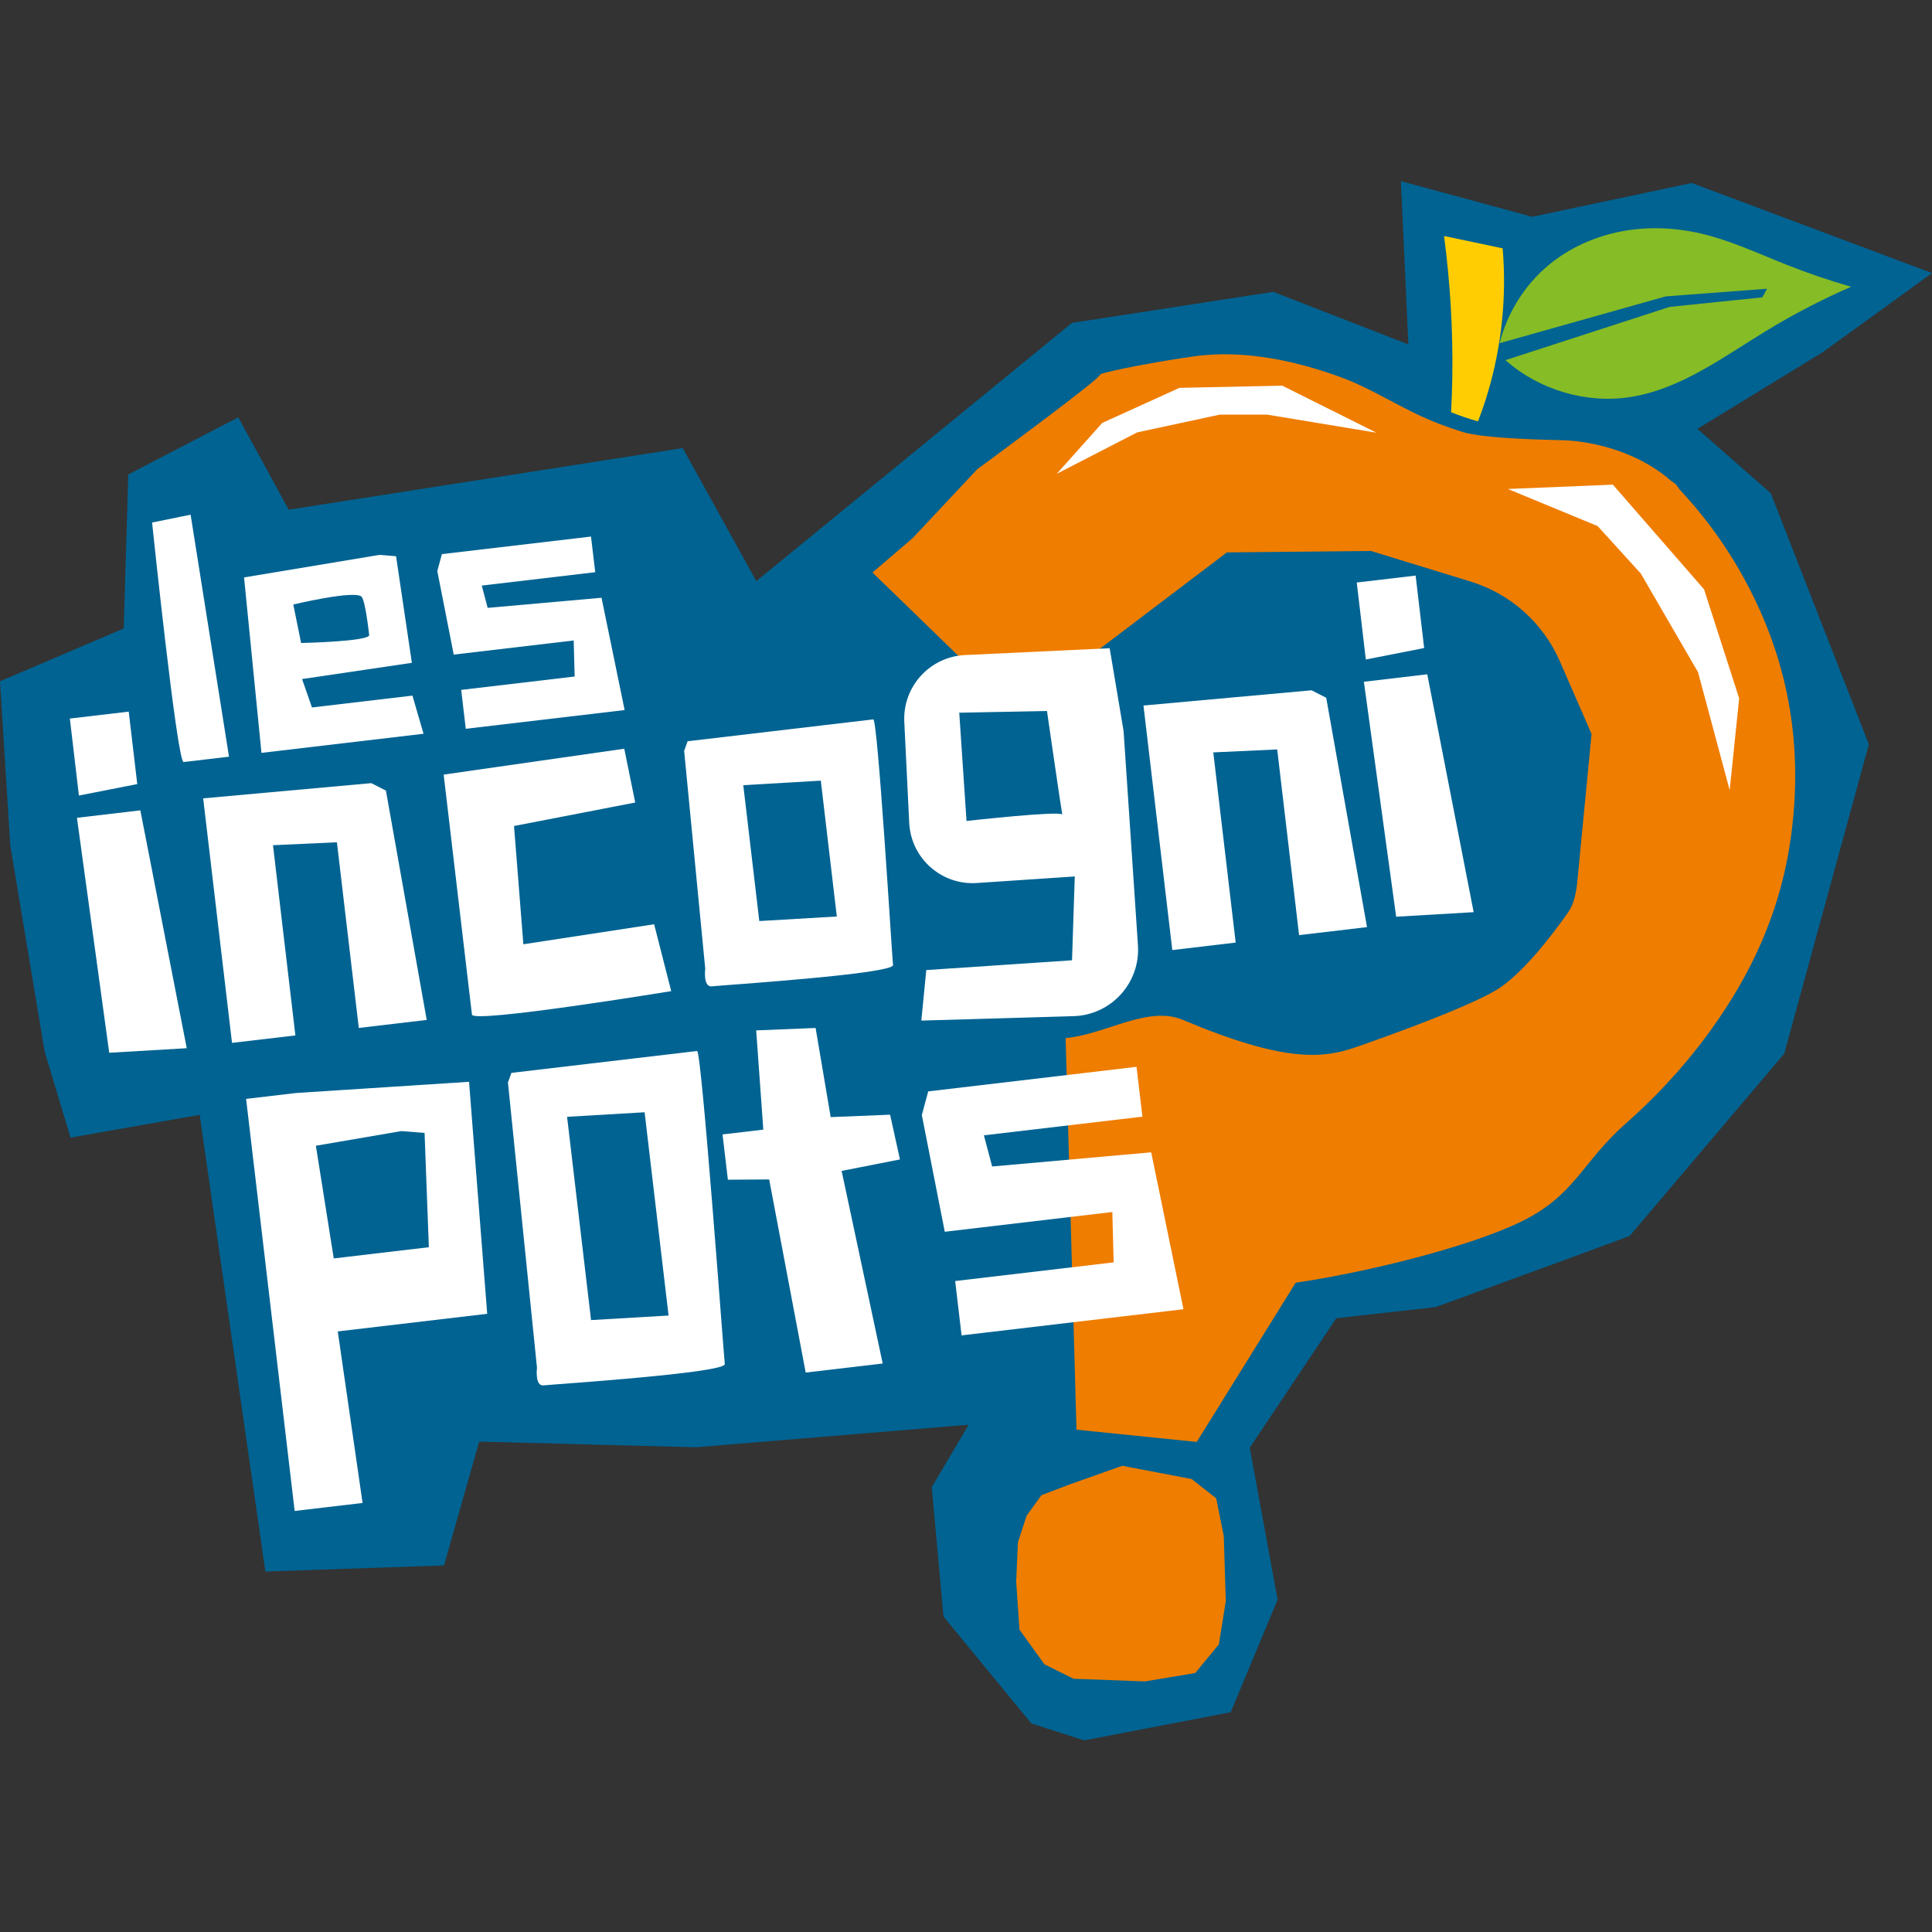
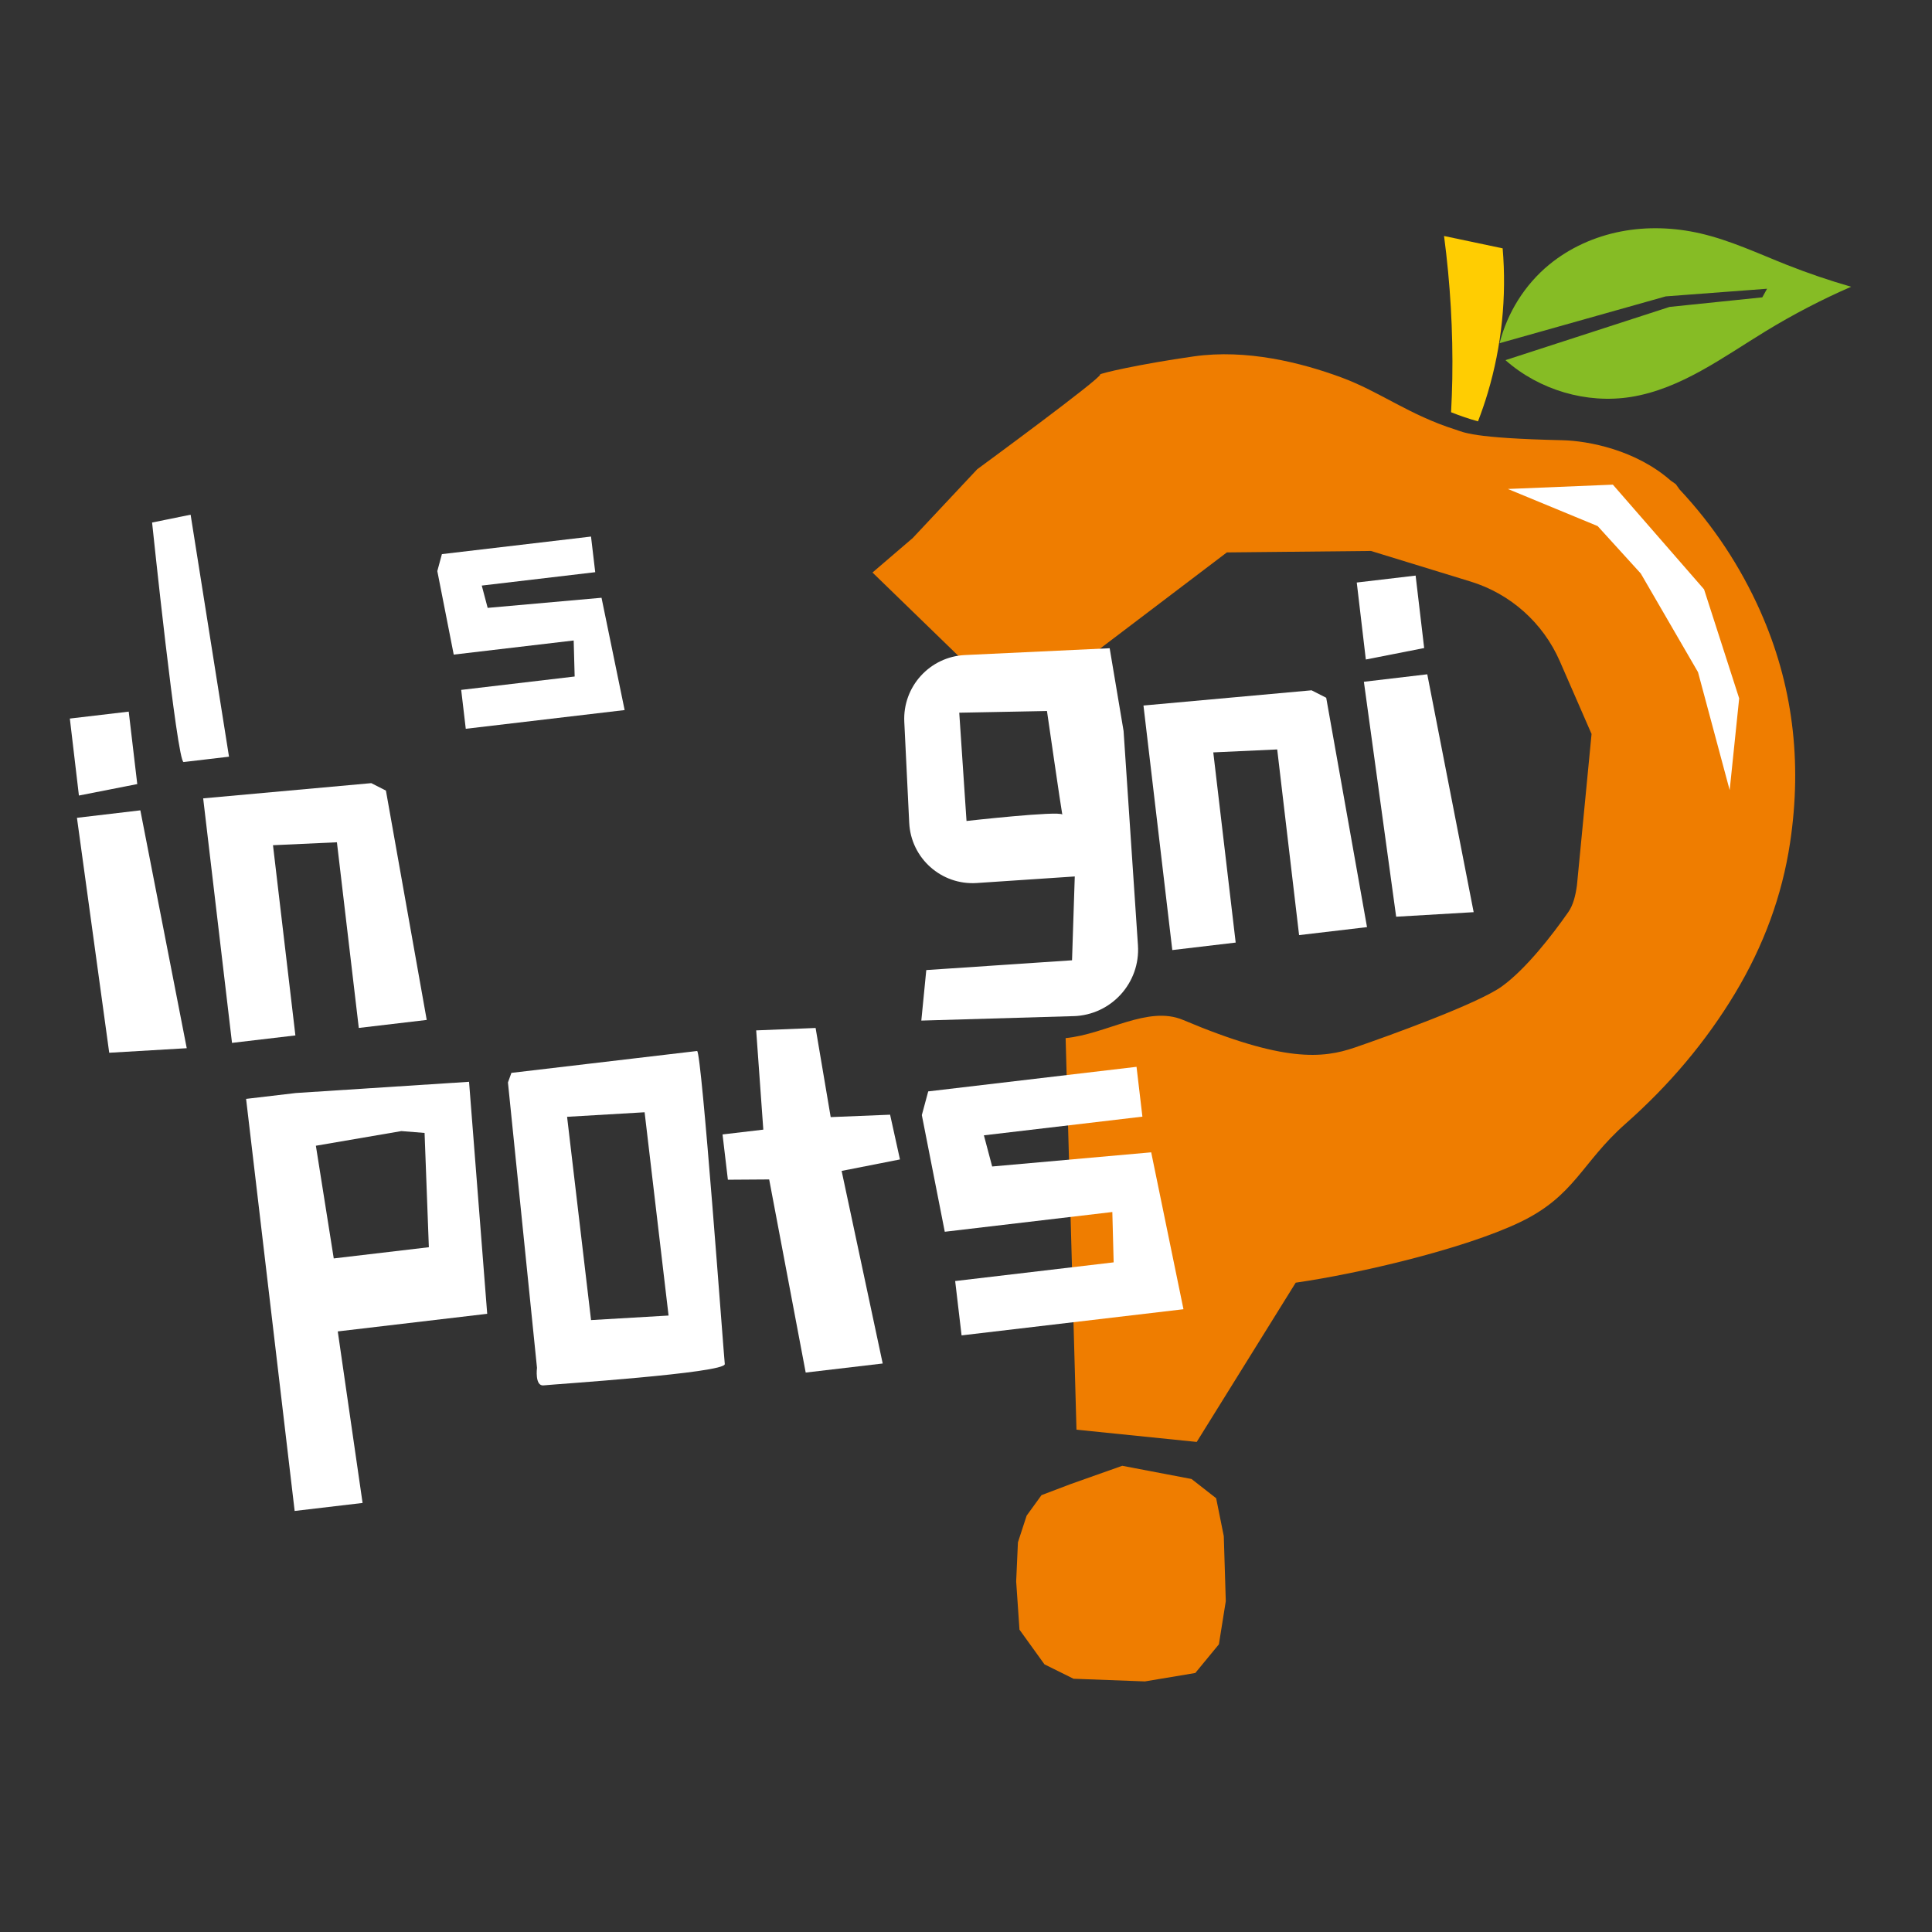
<svg xmlns="http://www.w3.org/2000/svg" width="495" height="495" viewBox="0 0 495 495" fill="none">
  <rect x="0" y="0" width="495" height="495" fill="#333333" stroke="none" />
  <g clip-path="url(#clip0_359_51)">
-     <path d="M360.841 88.239L326.223 74.777L274.641 82.727L193.774 148.892L174.925 114.807L73.96 130.589L61.048 106.92L32.871 121.572L31.698 161.023L0 174.548L2.626 216.528L11.45 269.462L18.072 291.476L51.148 285.635L67.993 402.646L113.759 401.083L122.772 369.36L178.341 370.801L248.179 365.036L238.729 381.016L241.729 414.18L264.259 441.576L277.776 445.904L315.323 438.694L327.336 409.852L320.201 370.923L342.357 337.758L367.888 334.876L399.804 323.212L417.527 316.674L457.142 269.954L478.819 190.712L453.696 126.375L434.893 109.878L467.113 90.164L495 69.97L433.452 46.885L392.581 55.541L358.921 46.406L360.841 88.239Z" fill="#006392" />
    <mask id="mask0_359_51" style="mask-type:luminance" maskUnits="userSpaceOnUse" x="0" y="46" width="495" height="400">
      <path d="M495 46.406H0V445.904H495V46.406Z" fill="white" />
    </mask>
    <g mask="url(#mask0_359_51)">
      <path d="M451.028 156.628C445.852 145.022 438.952 134.619 430.334 125.413L429.355 124.047L428.061 123.135C419.145 115.295 407.014 112.942 400.271 112.79C377.014 112.269 375.005 110.727 372.946 110.08C361.06 106.328 353.522 100.349 343.748 96.731C333.319 92.874 319.369 89.395 305.89 91.307C291.881 93.298 281.587 95.706 281.852 95.958C282.558 96.618 250.38 120.219 250.38 120.219L233.838 137.862L223.543 146.686L251.174 173.502L271.696 173.884L314.336 141.535L351.253 141.161L376.778 148.997C387.006 152.136 395.355 159.59 399.636 169.397L407.775 188.053L404.031 226.818C403.666 229.512 403.04 231.932 401.842 233.646C397.745 239.529 390.943 248.315 384.749 252.76C378.547 257.214 355.387 265.551 347.118 268.387C338.84 271.227 328.891 272.206 303.134 261.328C294.096 257.508 283.511 264.966 273.024 265.975L275.805 366.301L306.613 369.44L331.975 328.636C348.374 326.287 375.106 319.964 389.317 313.199C403.527 306.43 405.17 297.9 416.49 287.908C427.797 277.916 437.137 266.79 444.52 254.533C451.894 242.273 456.596 229.432 458.625 215.99C461.806 194.935 459.26 175.136 451.016 156.619" fill="#EF7D00" />
    </g>
    <path d="M287.533 375.553L274.31 380.238L266.847 383.07L263.036 388.327L260.805 395.163L260.355 405.18L261.2 417.533L267.604 426.424L275.049 430.113L293.34 430.798L306.247 428.639L312.294 421.29L314.059 410.247L313.55 393.587L311.592 383.864L305.289 378.936L287.533 375.553Z" fill="#EF7D00" />
    <path d="M109.331 261.319L91.927 263.37L86.322 215.801L69.943 216.553L75.683 265.286L59.443 267.198L52.056 204.549L95.124 200.65L98.877 202.557L109.331 261.319Z" fill="white" />
    <mask id="mask1_359_51" style="mask-type:luminance" maskUnits="userSpaceOnUse" x="0" y="46" width="495" height="400">
-       <path d="M495 46.406H0V445.904H495V46.406Z" fill="white" />
-     </mask>
+       </mask>
    <g mask="url(#mask1_359_51)">
      <path d="M171.971 253.937C171.971 253.937 121.192 262.273 120.919 259.954L113.671 198.46L159.945 191.83L162.748 205.616L131.697 211.629L134.092 241.932L167.601 236.806L171.971 253.937Z" fill="white" />
    </g>
    <path d="M35.165 200.889L20.219 203.826L17.895 184.103L32.98 182.326L35.169 200.889H35.165ZM47.846 268.563L27.984 269.727L19.715 209.532L35.959 207.616L47.846 268.563Z" fill="white" />
    <mask id="mask2_359_51" style="mask-type:luminance" maskUnits="userSpaceOnUse" x="0" y="46" width="495" height="400">
      <path d="M495 46.406H0V445.904H495V46.406Z" fill="white" />
    </mask>
    <g mask="url(#mask2_359_51)">
-       <path d="M214.401 234.819L210.3 200.011L190.438 201.175L194.539 235.982L214.401 234.819ZM223.741 184.313C224.901 184.174 228.531 244.92 228.804 247.239C229.077 249.558 184.715 252.437 182.396 252.71C180.076 252.983 180.69 248.205 180.69 248.205L175.286 192.376L176.173 189.918L223.741 184.313Z" fill="white" />
      <path d="M268.246 182.17L245.771 182.603L247.632 210.343C247.632 210.343 271.351 207.679 272.171 208.696C271.851 207.112 268.246 182.166 268.246 182.166M275.062 260.344L236.052 261.487L237.325 248.542L274.667 246.037L275.368 224.558L250.275 226.238C241.204 226.848 233.392 219.894 232.951 210.814L231.691 184.96C231.25 175.926 238.22 168.254 247.254 167.829L284.31 166.086L287.873 187.28L291.554 242.18C292.201 251.819 284.713 260.063 275.053 260.349" fill="white" />
    </g>
    <path d="M350.244 237.537L332.84 239.588L327.235 192.015L310.857 192.771L316.596 241.499L300.356 243.416L292.97 180.763L336.034 176.863L339.79 178.775L350.244 237.537Z" fill="white" />
    <path d="M364.887 166.035L349.942 168.972L347.618 149.249L362.698 147.472L364.887 166.035ZM377.569 233.709L357.711 234.873L349.442 174.678L365.682 172.762L377.569 233.709Z" fill="white" />
    <path d="M108.78 290.27L102.839 289.795L80.931 293.551L85.511 322.422L109.877 319.552L108.78 290.27ZM120.176 277.164L124.827 336.611L86.54 341.124L92.897 385.074L75.494 387.125L63.052 281.547L75.817 280.042L120.18 277.168L120.176 277.164Z" fill="white" />
    <mask id="mask3_359_51" style="mask-type:luminance" maskUnits="userSpaceOnUse" x="0" y="46" width="495" height="400">
      <path d="M495 46.406H0V445.904H495V46.406Z" fill="white" />
    </mask>
    <g mask="url(#mask3_359_51)">
      <path d="M171.294 337.056L165.156 284.975L145.294 286.139L151.433 338.22L171.294 337.056ZM178.601 269.277C179.761 269.139 185.425 347.158 185.698 349.477C185.971 351.796 141.613 354.675 139.289 354.948C136.97 355.221 137.583 350.443 137.583 350.443L130.142 277.341L131.029 274.883L178.597 269.277H178.601Z" fill="white" />
    </g>
    <path d="M230.581 297.06L215.635 300.001L226.157 349.343L206.429 351.666L197.072 302.186L186.492 302.257L185.122 290.656L195.568 289.425L193.744 263.996L208.967 263.378L212.833 286.215L228.052 285.597L230.581 297.06Z" fill="white" />
    <path d="M303.218 335.439L246.368 342.141L244.725 328.216L285.331 323.43L284.991 310.531L242.061 315.59L236.183 285.698L237.821 279.626L291.192 273.332L292.697 286.097L252.086 290.883L254.204 298.866L294.949 295.24L303.218 335.439Z" fill="white" />
    <mask id="mask4_359_51" style="mask-type:luminance" maskUnits="userSpaceOnUse" x="0" y="46" width="495" height="400">
      <path d="M495 46.406H0V445.904H495V46.406Z" fill="white" />
    </mask>
    <g mask="url(#mask4_359_51)">
      <path d="M58.674 193.872L47.047 195.242C45.383 195.435 38.967 133.879 38.967 133.879L48.837 131.871L58.674 193.872Z" fill="white" />
-       <path d="M92.578 152.825C90.536 151.211 75.144 154.88 75.144 154.88L77.145 164.745C77.145 164.745 94.788 164.35 94.59 162.691C94.393 161.031 93.515 153.552 92.582 152.825M108.519 187.998L66.989 192.893L62.531 147.942L97.225 142.169L101.473 142.51L105.528 169.821L77.392 173.981L79.93 181.258L105.675 178.225L108.515 187.998H108.519Z" fill="white" />
    </g>
    <path d="M160.038 181.926L119.335 186.725L118.163 176.758L147.235 173.33L146.983 164.098L116.251 167.716L112.045 146.321L113.221 141.972L151.424 137.472L152.504 146.602L123.432 150.031L124.944 155.745L154.117 153.153L160.038 181.926Z" fill="white" />
    <mask id="mask5_359_51" style="mask-type:luminance" maskUnits="userSpaceOnUse" x="0" y="46" width="495" height="400">
      <path d="M495 46.406H0V445.904H495V46.406Z" fill="white" />
    </mask>
    <g mask="url(#mask5_359_51)">
      <path d="M385.001 63.629L369.98 60.465C371.585 72.596 372.295 84.836 372.093 97.071C372.047 99.92 371.925 102.777 371.783 105.622C374.043 106.513 376.337 107.311 378.678 107.958C379.61 105.538 380.455 103.093 381.195 100.605C384.749 88.659 386.052 76.05 384.997 63.634" fill="#FFCD02" />
      <path d="M474.273 73.466C468.705 71.865 463.214 69.995 457.823 67.865C450.495 64.961 443.306 61.562 435.621 59.797C428.956 58.268 421.977 58.012 415.267 59.314C408.557 60.617 402.128 63.499 396.855 67.852C390.653 72.974 386.186 80.13 384.216 87.928L426.78 75.936L452.743 73.978L451.52 76.184L427.763 78.634L385.712 92.273C394.346 99.912 406.464 103.525 417.868 101.702C430.633 99.656 441.432 91.533 452.474 84.802C459.47 80.537 466.76 76.747 474.277 73.474" fill="#86BC25" />
    </g>
    <path d="M386.337 125.282L413.237 124.173L436.599 150.997L445.595 178.926L443.162 202.435L435.053 172.22L420.389 146.942L409.334 134.787L386.337 125.282Z" fill="white" />
-     <path d="M352.652 110.862L328.53 98.811L302.197 99.37L282.415 108.353L270.747 121.396L291.34 110.79L312.496 106.235H324.66L352.652 110.862Z" fill="white" />
  </g>
  <defs>
    <clipPath id="clip0_359_51">
      <rect width="495" height="399.498" fill="white" transform="translate(0 46.406)" />
    </clipPath>
  </defs>
</svg>